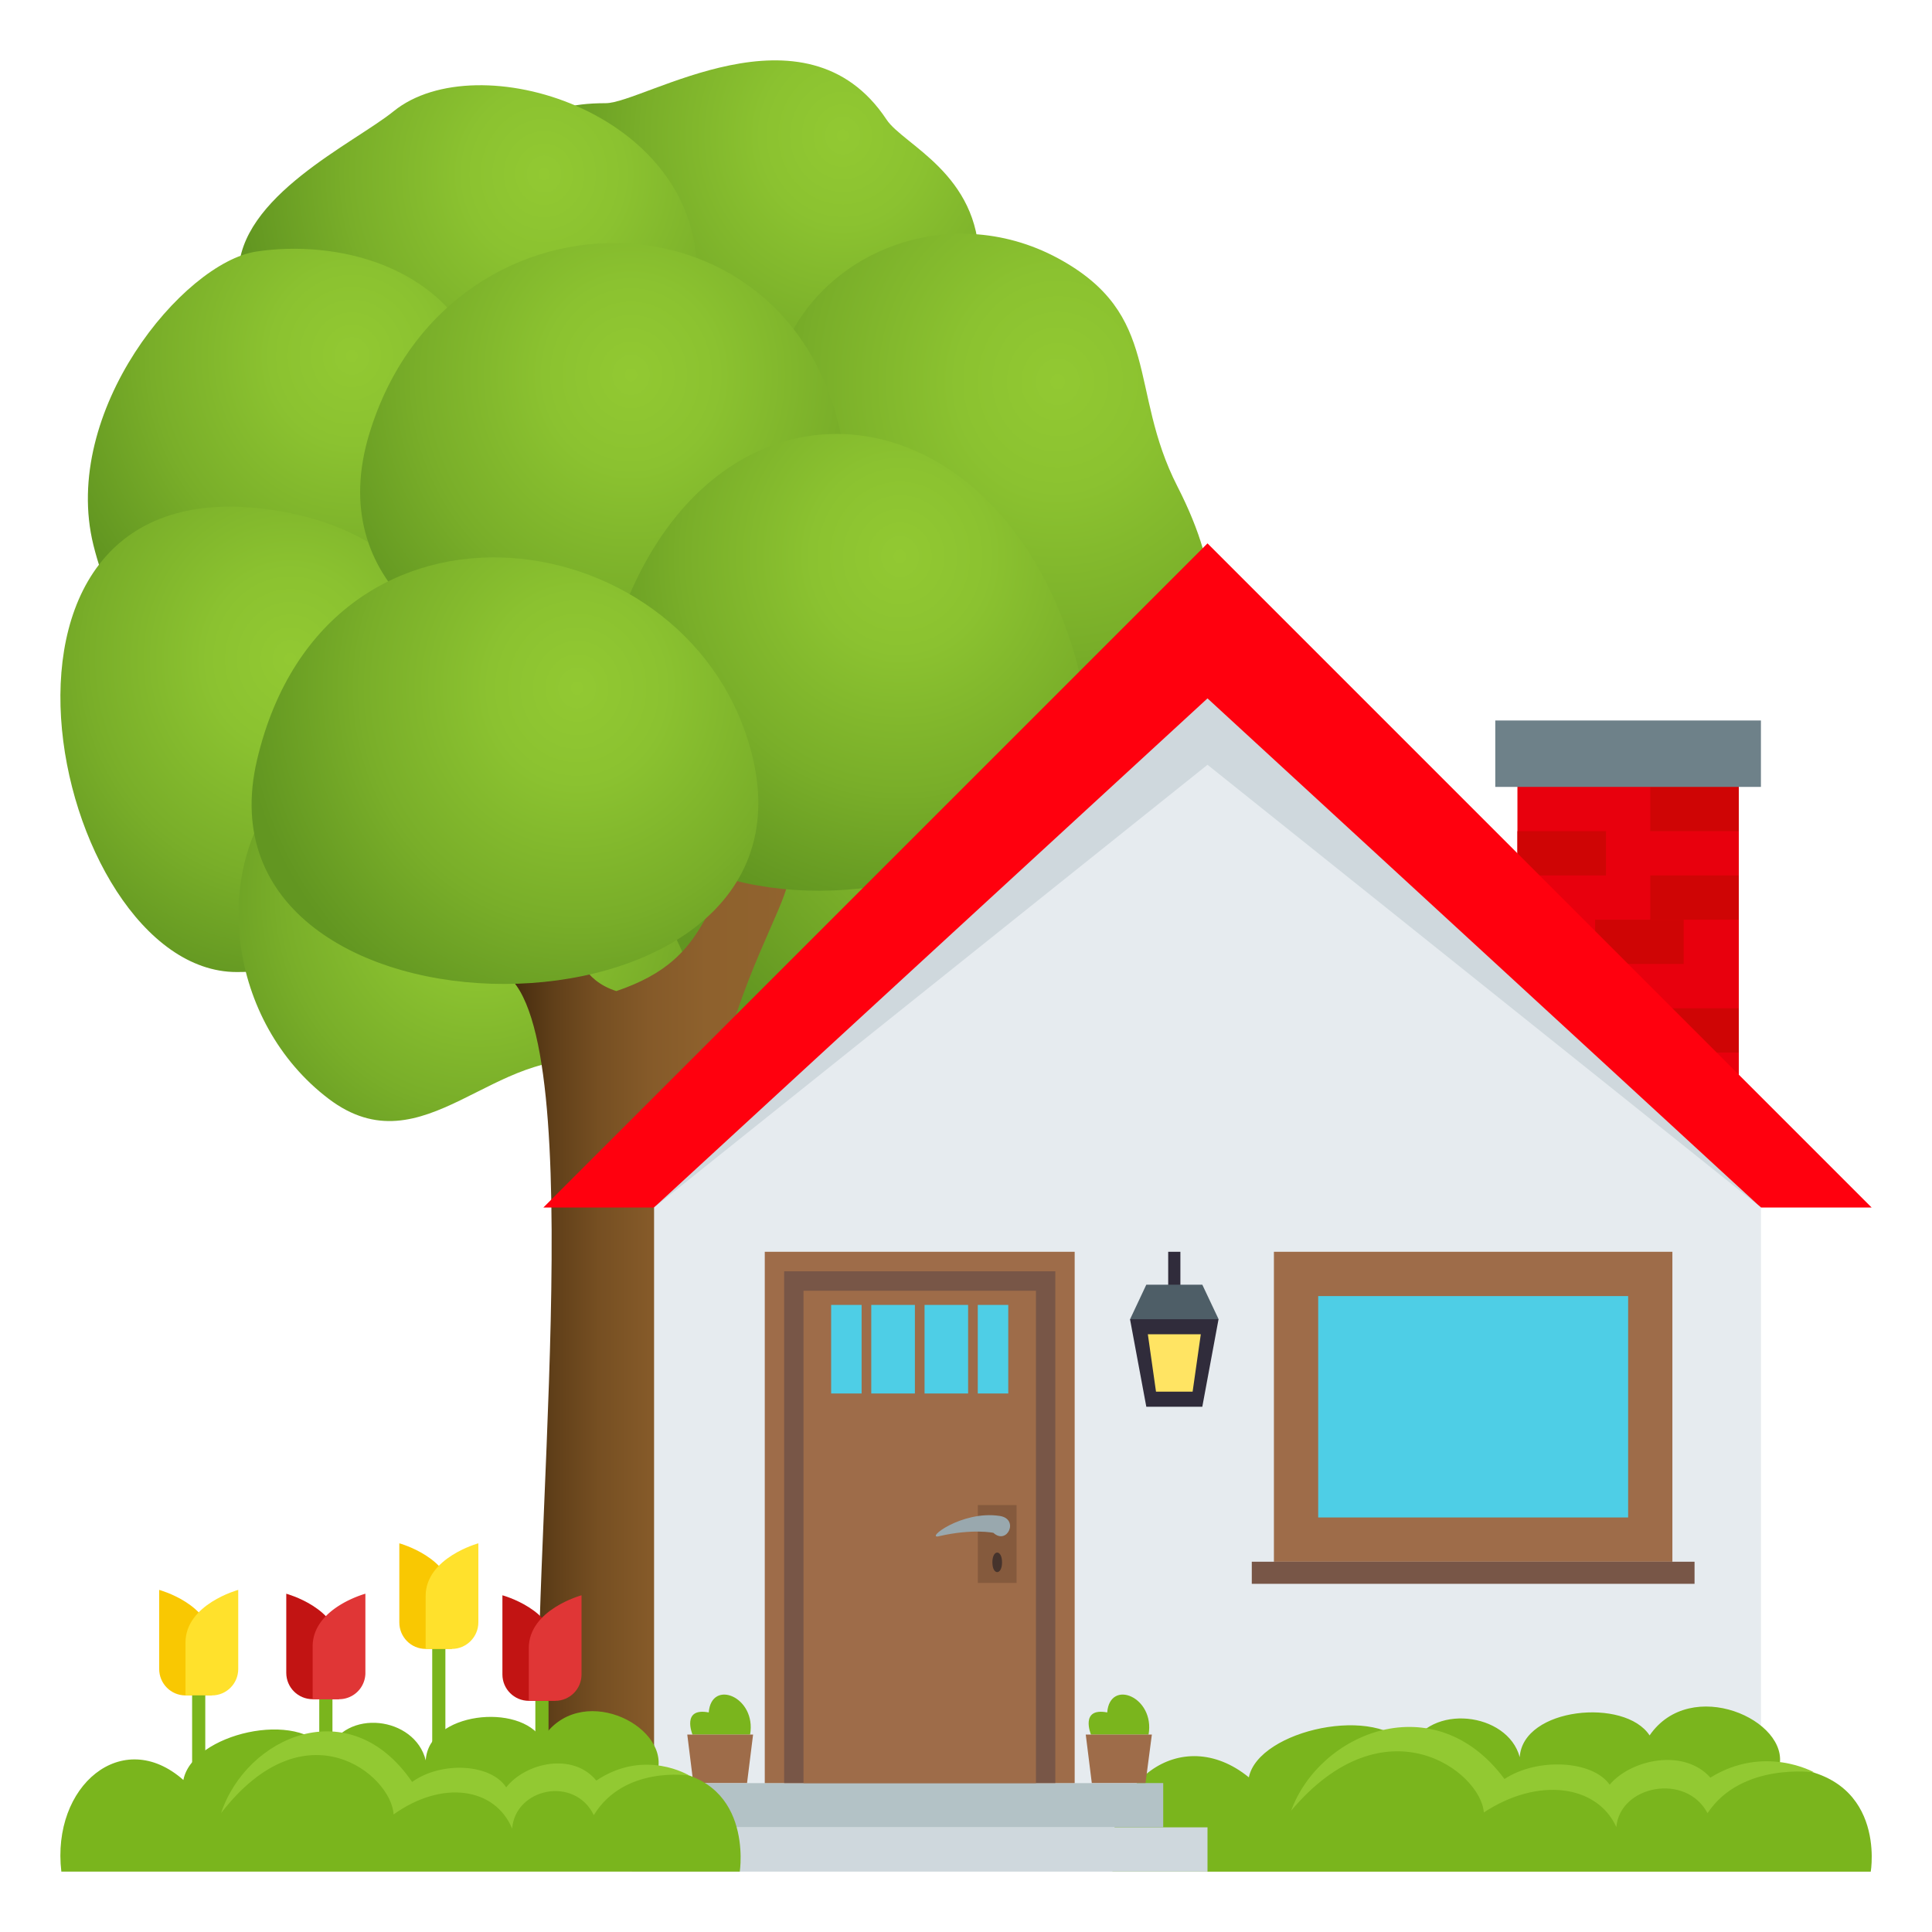
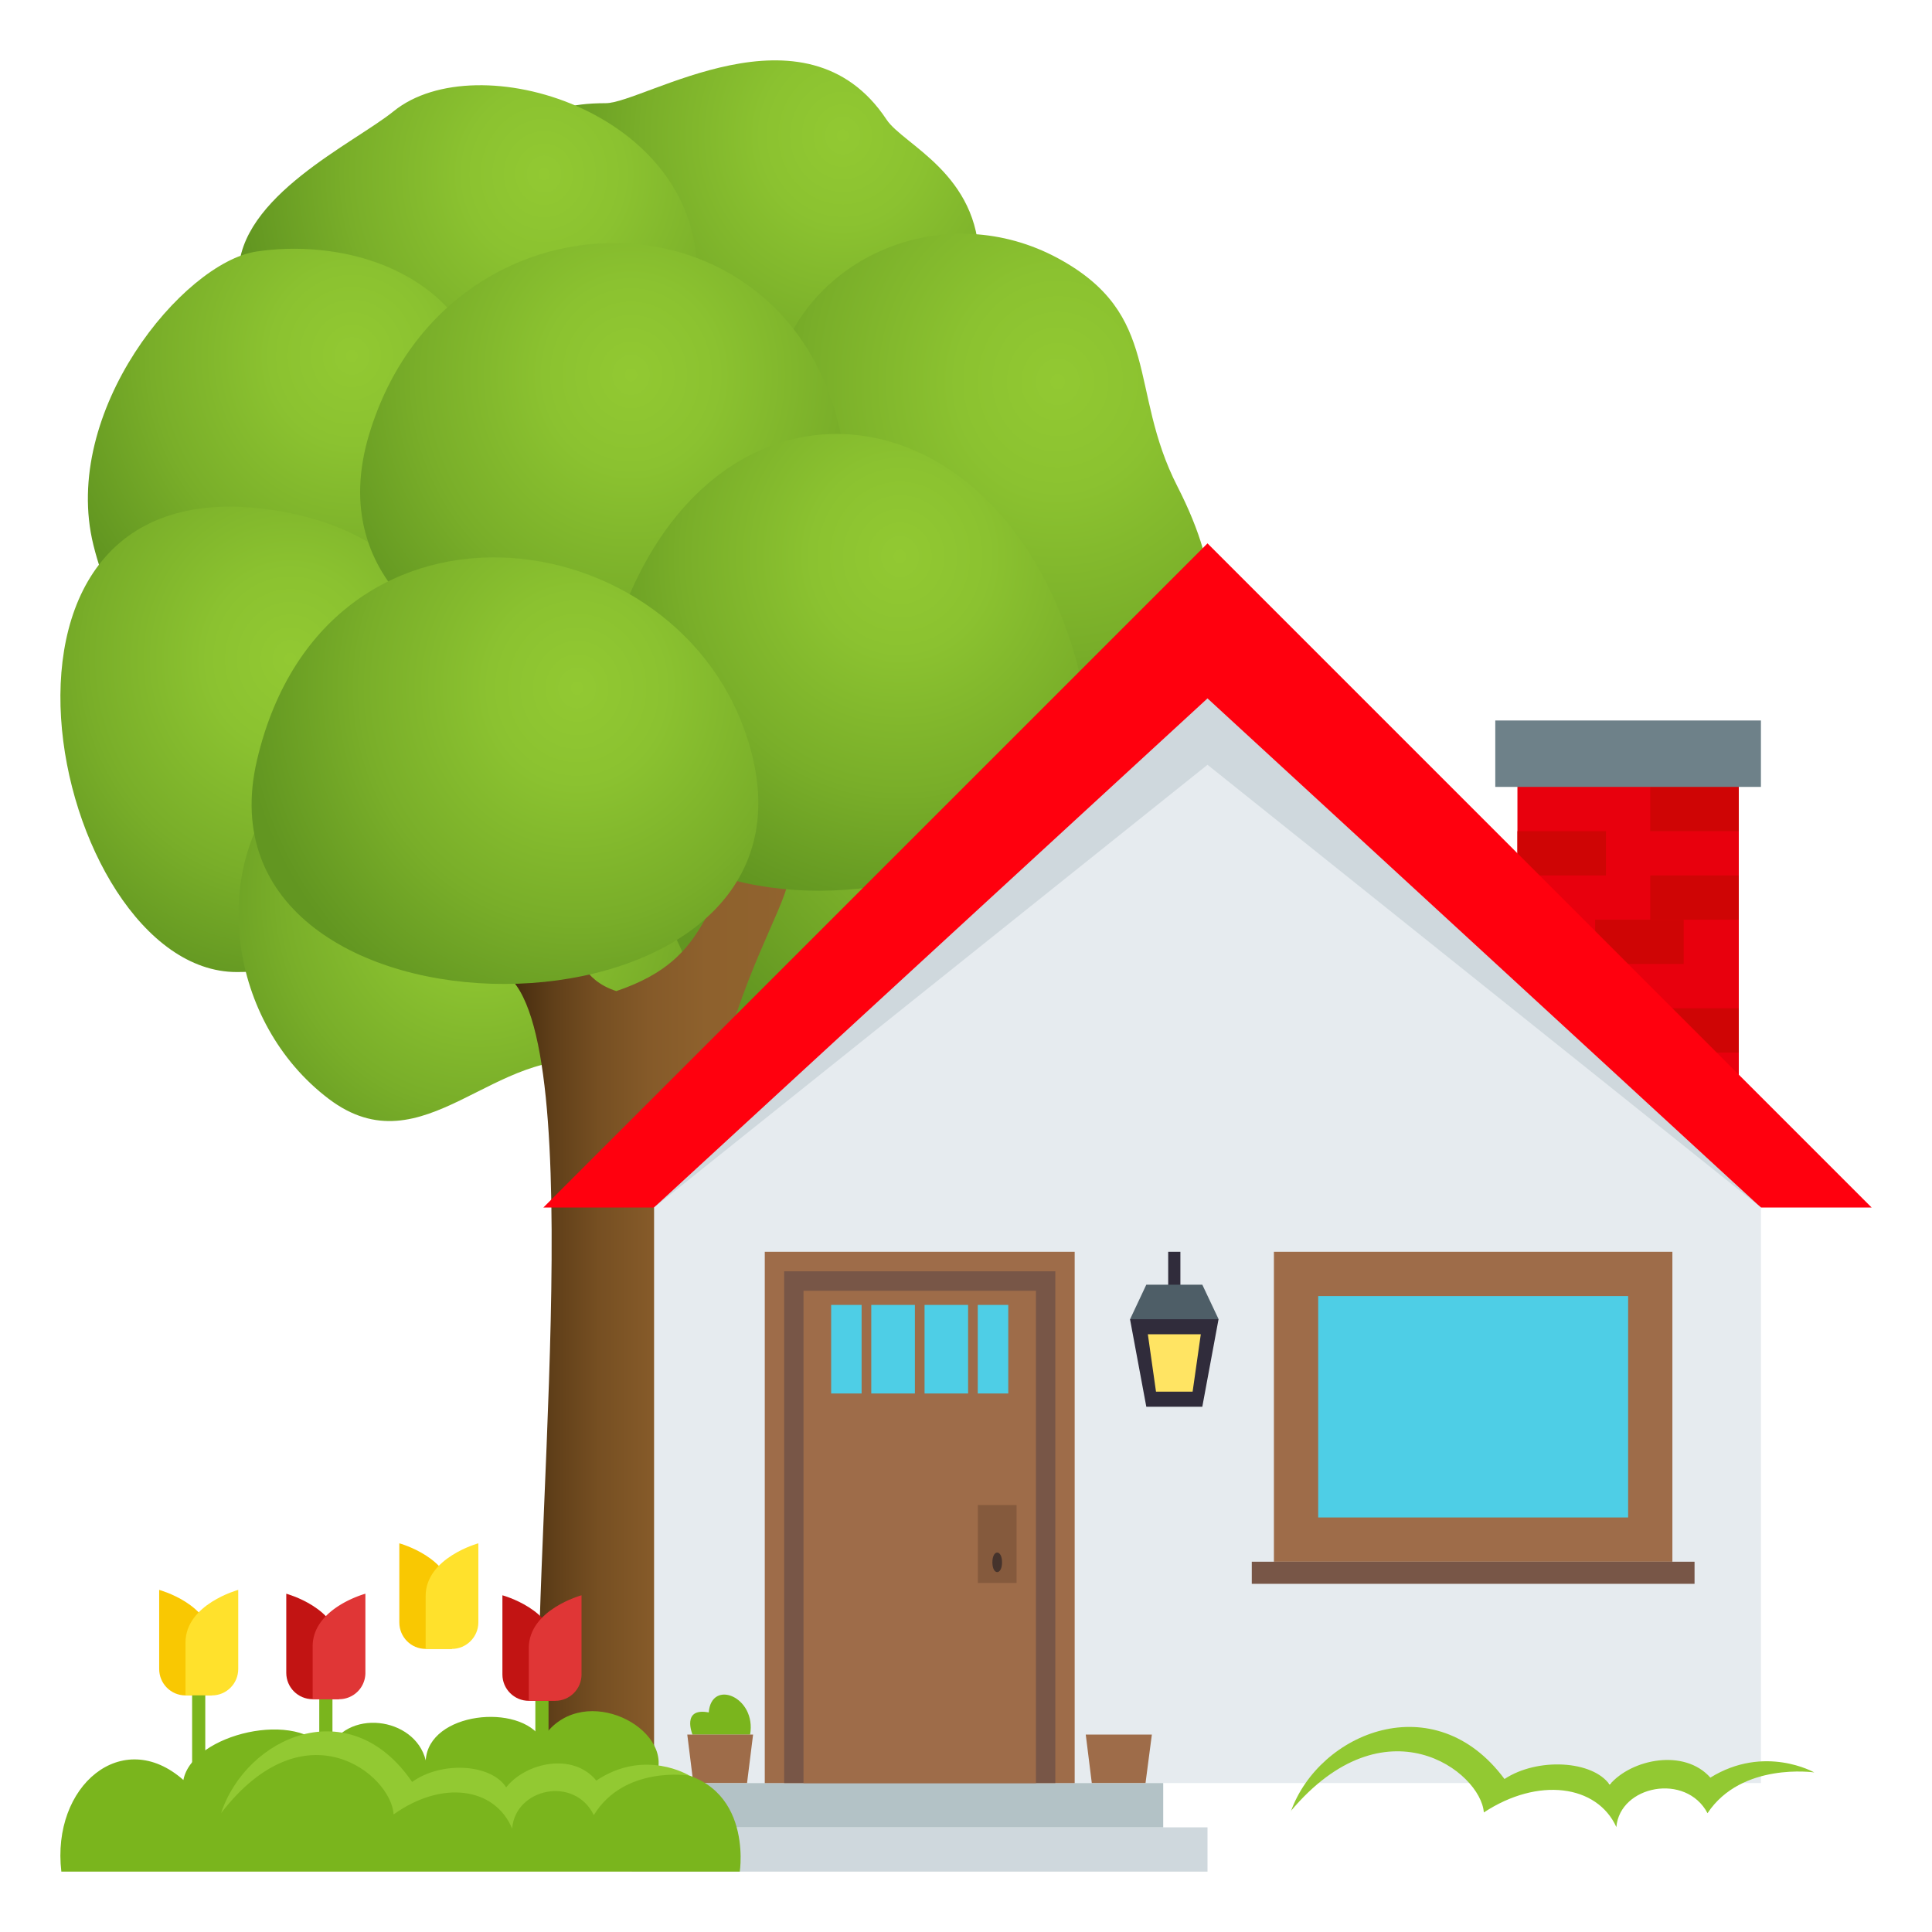
<svg xmlns="http://www.w3.org/2000/svg" xmlns:xlink="http://www.w3.org/1999/xlink" viewBox="0 0 64 64">
  <linearGradient id="A" gradientUnits="userSpaceOnUse">
    <stop offset="0" stop-color="#92c932" />
    <stop offset=".262" stop-color="#8bc230" />
    <stop offset=".644" stop-color="#79ae29" />
    <stop offset="1" stop-color="#629621" />
  </linearGradient>
  <radialGradient id="B" cx="540.413" cy="782.163" gradientTransform="matrix(0 -1.023 -.953 0 779.185 575.357)" r="14.239" xlink:href="#A" />
  <radialGradient id="C" cx="377.205" cy="14.518" gradientTransform="matrix(-.954 0 0 1.022 387.769 -10.348)" r="10.848" xlink:href="#A" />
  <radialGradient id="D" cx="-161.711" cy="15.77" gradientTransform="matrix(.954 0 0 1.022 172.297 -10.348)" r="10.665" xlink:href="#A" />
  <radialGradient id="E" cx="-168.385" cy="21.662" gradientTransform="matrix(.954 0 0 1.022 172.297 -10.348)" r="10.818" xlink:href="#A" />
  <radialGradient id="F" cx="541.078" cy="240.02" gradientTransform="matrix(0 -1.023 .953 0 -219.118 575.357)" r="11.017" xlink:href="#A" />
  <radialGradient id="G" cx="608.06" cy="490.352" gradientTransform="matrix(-.447 -.904 .842 -.479 -125.251 814.244)" r="10.576" xlink:href="#A" />
  <radialGradient id="H" cx="369.74" cy="22.497" gradientTransform="matrix(-.954 0 0 1.022 387.769 -10.348)" r="13.465" xlink:href="#A" />
  <linearGradient id="I" gradientUnits="userSpaceOnUse" x1="26.162" x2="16.746" y1="43.865" y2="43.865">
    <stop offset="0" stop-color="#91632e" />
    <stop offset=".292" stop-color="#8e612d" />
    <stop offset=".496" stop-color="#855a29" />
    <stop offset=".672" stop-color="#764f22" />
    <stop offset=".833" stop-color="#603f19" />
    <stop offset=".982" stop-color="#442a0d" />
    <stop offset="1" stop-color="#40270b" />
  </linearGradient>
  <radialGradient id="J" cx="384.557" cy="22.276" gradientTransform="matrix(-.954 0 0 1.022 387.769 -10.348)" r="11.548" xlink:href="#A" />
  <radialGradient id="K" cx="375.218" cy="28.161" gradientTransform="matrix(-.954 0 0 1.022 387.769 -10.348)" r="11.783" xlink:href="#A" />
  <radialGradient id="L" cx="386.431" cy="32.427" gradientTransform="matrix(-.954 0 0 1.022 387.769 -10.348)" r="11.685" xlink:href="#A" />
  <path d="M36.8 18.463c-31.848 6.69-13.737 15.355-12.2 16.947 5.535 5.733 23.084-7.226 12.2-16.947z" fill="url(#B)" />
  <path d="M20.066 3.418c-9.55 0 12.37 15.488 12.37 5.25 0-2.912-2.516-3.87-3.068-4.707-2.697-4.07-8.043-.543-9.303-.543z" fill="url(#C)" />
  <path d="M23.08 9.004c0 10.236-9.215 8.068-15.178.072 0-2.57 3.826-4.328 5.14-5.393 2.756-2.232 10.04.001 10.04 5.32z" fill="url(#D)" />
  <path d="M16.12 12.486C19.033 22.238 5.54 27.95 3.094 18.054 2 13.627 6.063 8.707 8.486 8.334c2.56-.393 6.5.354 7.635 4.152z" fill="url(#E)" />
  <path d="M9.443 16.965C18.85 18.715 17.388 32.2 7.84 32.2c-6.204 0-9.844-17.363 1.604-15.236z" fill="url(#F)" />
  <path d="M9.5 25.898c6.668-7.328 19.682 11.14 10.287 9.3-3.383-.662-5.746 3.592-8.898 1.203-3.344-2.535-3.987-7.644-1.39-10.502z" fill="url(#G)" />
  <path d="M25.758 12.168C22.846 21.918 45.23 28.29 39 16.107c-1.635-3.2-.504-5.684-3.95-7.55-3.657-1.978-8.166-.19-9.303 3.6z" fill="url(#H)" />
  <path d="M26.14 29.11c-.555 2.5-4.885 6.857-3.826 28.86.115 2.402-4.303 2.455-4.434.367-.39-6.2 1.736-24-1.135-26.066 3.123-2.994 1.387-.178 3.672.56 3.334-1.127 2.643-3.127 4.705-4.725.95-.736 1.106.608 1.018 1.004z" fill="url(#I)" />
  <path d="M12.232 14.375C9.283 24.11 28.95 25.81 28.035 15.62c-.86-9.637-13.12-10.094-15.803-1.244z" fill="url(#J)" />
  <path d="M19.924 22.688c-2.113 9.986 18.396 8.426 15.697-.928-2.822-9.78-13.342-10.22-15.697.928z" fill="url(#K)" />
  <path d="M8.516 25.168c-2.338 9.928 18.746 9.89 16.426-.04-1.862-7.955-14.112-9.785-16.426.04z" fill="url(#L)" />
  <path d="M10.576 56.29h.437v1.996h-.437z" fill="#7ab51d" />
  <path d="M9.483 52.795v2.62c0 .484.392.873.874.873h.874V54.54c0-1.275-1.748-1.746-1.748-1.746z" fill="#c21413" />
  <path d="M12.104 52.795v2.62a.87.87 0 0 1-.873.873h-.874V54.54c0-1.275 1.747-1.746 1.747-1.746z" fill="#e03636" />
  <path d="M5.273 52.666v2.62c0 .486.39.877.87.877h.873v-1.75c.001-1.273-1.744-1.746-1.744-1.746z" fill="#f9c802" />
  <path d="M7.892 52.666v2.62c0 .486-.39.877-.874.877h-.873v-1.75c0-1.273 1.747-1.746 1.747-1.746z" fill="#ffe12c" />
  <path d="M6.364 56.162H6.8v3.713h-.435zm11.37-1.412h.437v3.535h-.437z" fill="#7ab51d" />
  <path d="m16.643 52.846v2.623c0 .482.392.873.874.873h.874v-1.748c0-1.276-1.748-1.748-1.748-1.748z" fill="#c21413" />
  <path d="M19.264 52.846v2.623c0 .482-.39.873-.873.873h-.874v-1.748c0-1.276 1.747-1.748 1.747-1.748z" fill="#e03636" />
-   <path d="m14.318 53.828h.436v4.457h-.436z" fill="#7ab51d" />
  <path d="M13.228 51.125v2.62c0 .484.39.877.87.877h.873v-1.75c0-1.273-1.744-1.748-1.744-1.748z" fill="#f9c802" />
  <path d="M15.846 51.125v2.62c0 .484-.4.877-.874.877H14.1v-1.75c0-1.273 1.747-1.748 1.747-1.748z" fill="#ffe12c" />
  <path d="M50.267 25.334H57.6v11.732h-7.334z" fill="#e8000d" />
  <g fill="#cf0505">
    <path d="M54.667 26.066H57.6v1.467h-2.933zm-1.827 4.4h2.934v1.467H52.84z" />
    <path d="M54.667 29H57.6v1.467h-2.933zm0 4.4H57.6v1.467h-2.933zm-4.4-5.867H53.2V29h-2.934z" />
  </g>
  <path d="M49.533 23.867h8.8v2.2h-8.8z" fill="#6e8189" />
  <path d="m40 18-22 22h44z" fill="#ff000e" />
  <path d="M21.665 40h36.667L40 23.135z" fill="#cfd8dd" />
  <path d="M40 25.334L21.667 40v19.066h36.667V40z" fill="#e6ebef" />
-   <path d="M41.37 58.875c.322-1.572 4.3-2.447 5.333-.95.653-1.516 3.24-1.215 3.64.283.105-1.65 3.486-1.973 4.302-.72 1.365-1.988 4.663-.5 4.294 1.043 3.6.153 3.032 3.47 3.032 3.47H36.852c-.373-2.934 2.26-4.963 4.517-3.125z" fill="#7ab51d" />
  <path d="M42.764 60c.938-2.61 4.757-4.19 7.074-1.068 1.095-.72 2.923-.617 3.484.188.718-.848 2.47-1.21 3.336-.234 1.794-1.11 3.442-.172 3.442-.172s-2.406-.352-3.536 1.35c-.715-1.35-2.903-.918-3.02.46-.64-1.404-2.592-1.668-4.39-.484-.1-1.354-3.272-3.766-6.4-.04z" fill="#92c932" />
  <path d="M20.934 60.533H40V62H20.934z" fill="#cfd8dd" />
  <path d="M22.4 59.066h16.133v1.467H22.4z" fill="#b3c2c6" />
-   <path d="M36.68 56.727c-.918-.176-.54.734-.54.734h1.908c.217-1.248-1.282-1.86-1.37-.734z" fill="#7ab51d" />
  <path d="M35.967 57.46l.2 1.605h1.78l.21-1.605z" fill="#9e6c49" />
  <path d="M23.48 56.727c-.917-.176-.54.734-.54.734h1.908c.217-1.248-1.282-1.86-1.37-.734z" fill="#7ab51d" />
  <path d="M22.767 57.46l.2 1.605h1.78l.2-1.605zM42.2 41.467v10.268h13.2V41.467z" fill="#9e6c49" />
  <path d="M43.667 42.934h10.267v7.334H43.667z" fill="#4ecee6" />
  <path d="M41.467 51.734h14.667v.732H41.467z" fill="#785647" />
  <path d="M25.334 41.467H35.6v17.6H25.334z" fill="#9e6c49" />
  <path d="m25.976 42.113h8.983v16.953h-8.983z" fill="#785647" />
  <path d="M26.617 42.758h7.7v16.31h-7.7z" fill="#9e6c49" />
  <path d="M27.533 43.227H33.4v2.934h-5.867z" fill="#4ecee6" />
  <path d="M30.307 43.045h.32v3.3h-.32zm-1.765 0h.32v3.3h-.32zm3.528 0h.32v3.3h-.32z" fill="#9e6c49" />
  <path d="m32.392 49.857h1.283v2.58h-1.283z" fill="#855a3d" />
-   <path d="M31.113 50.887c1.116-.256 1.794-.11 1.794-.11.46.42.866-.463.208-.56-1.268-.192-2.505.79-2.002.672z" fill="#99a8ae" />
  <path d="M33.194 51.754c0 .432-.32.432-.32 0s.32-.43.32 0z" fill="#45332c" />
  <path d="M38.698 41.467h.404v1.145h-.404zm1.13 5.133h-1.855l-.54-2.9h2.933z" fill="#302c3b" />
  <path d="M37.973 42.557h1.855l.54 1.144h-2.933z" fill="#4e5e67" />
  <path d="M39.507 46.1h-1.213l-.27-1.9h1.754z" fill="#ffe463" />
  <path d="M6.075 58.965c.287-1.527 3.848-2.377 4.773-.924.583-1.473 2.897-1.182 3.255.273.094-1.602 3.12-1.914 3.85-.7 1.22-1.928 4.17-.494 3.84 1.016 3.213.146 2.713 3.37 2.713 3.37H2.032c-.334-2.85 2.023-4.822 4.043-3.035z" fill="#7ab51d" />
  <path d="M7.322 60.066c.84-2.533 4.258-4.07 6.33-1.037.978-.7 2.615-.6 3.116.18.644-.82 2.212-1.172 2.986-.225 1.606-1.078 3.08-.166 3.08-.166s-2.152-.344-3.163 1.31c-.64-1.31-2.6-.893-2.706.447-.57-1.365-2.317-1.62-3.926-.47-.078-1.314-2.927-3.656-5.718-.04z" fill="#92c932" />
</svg>